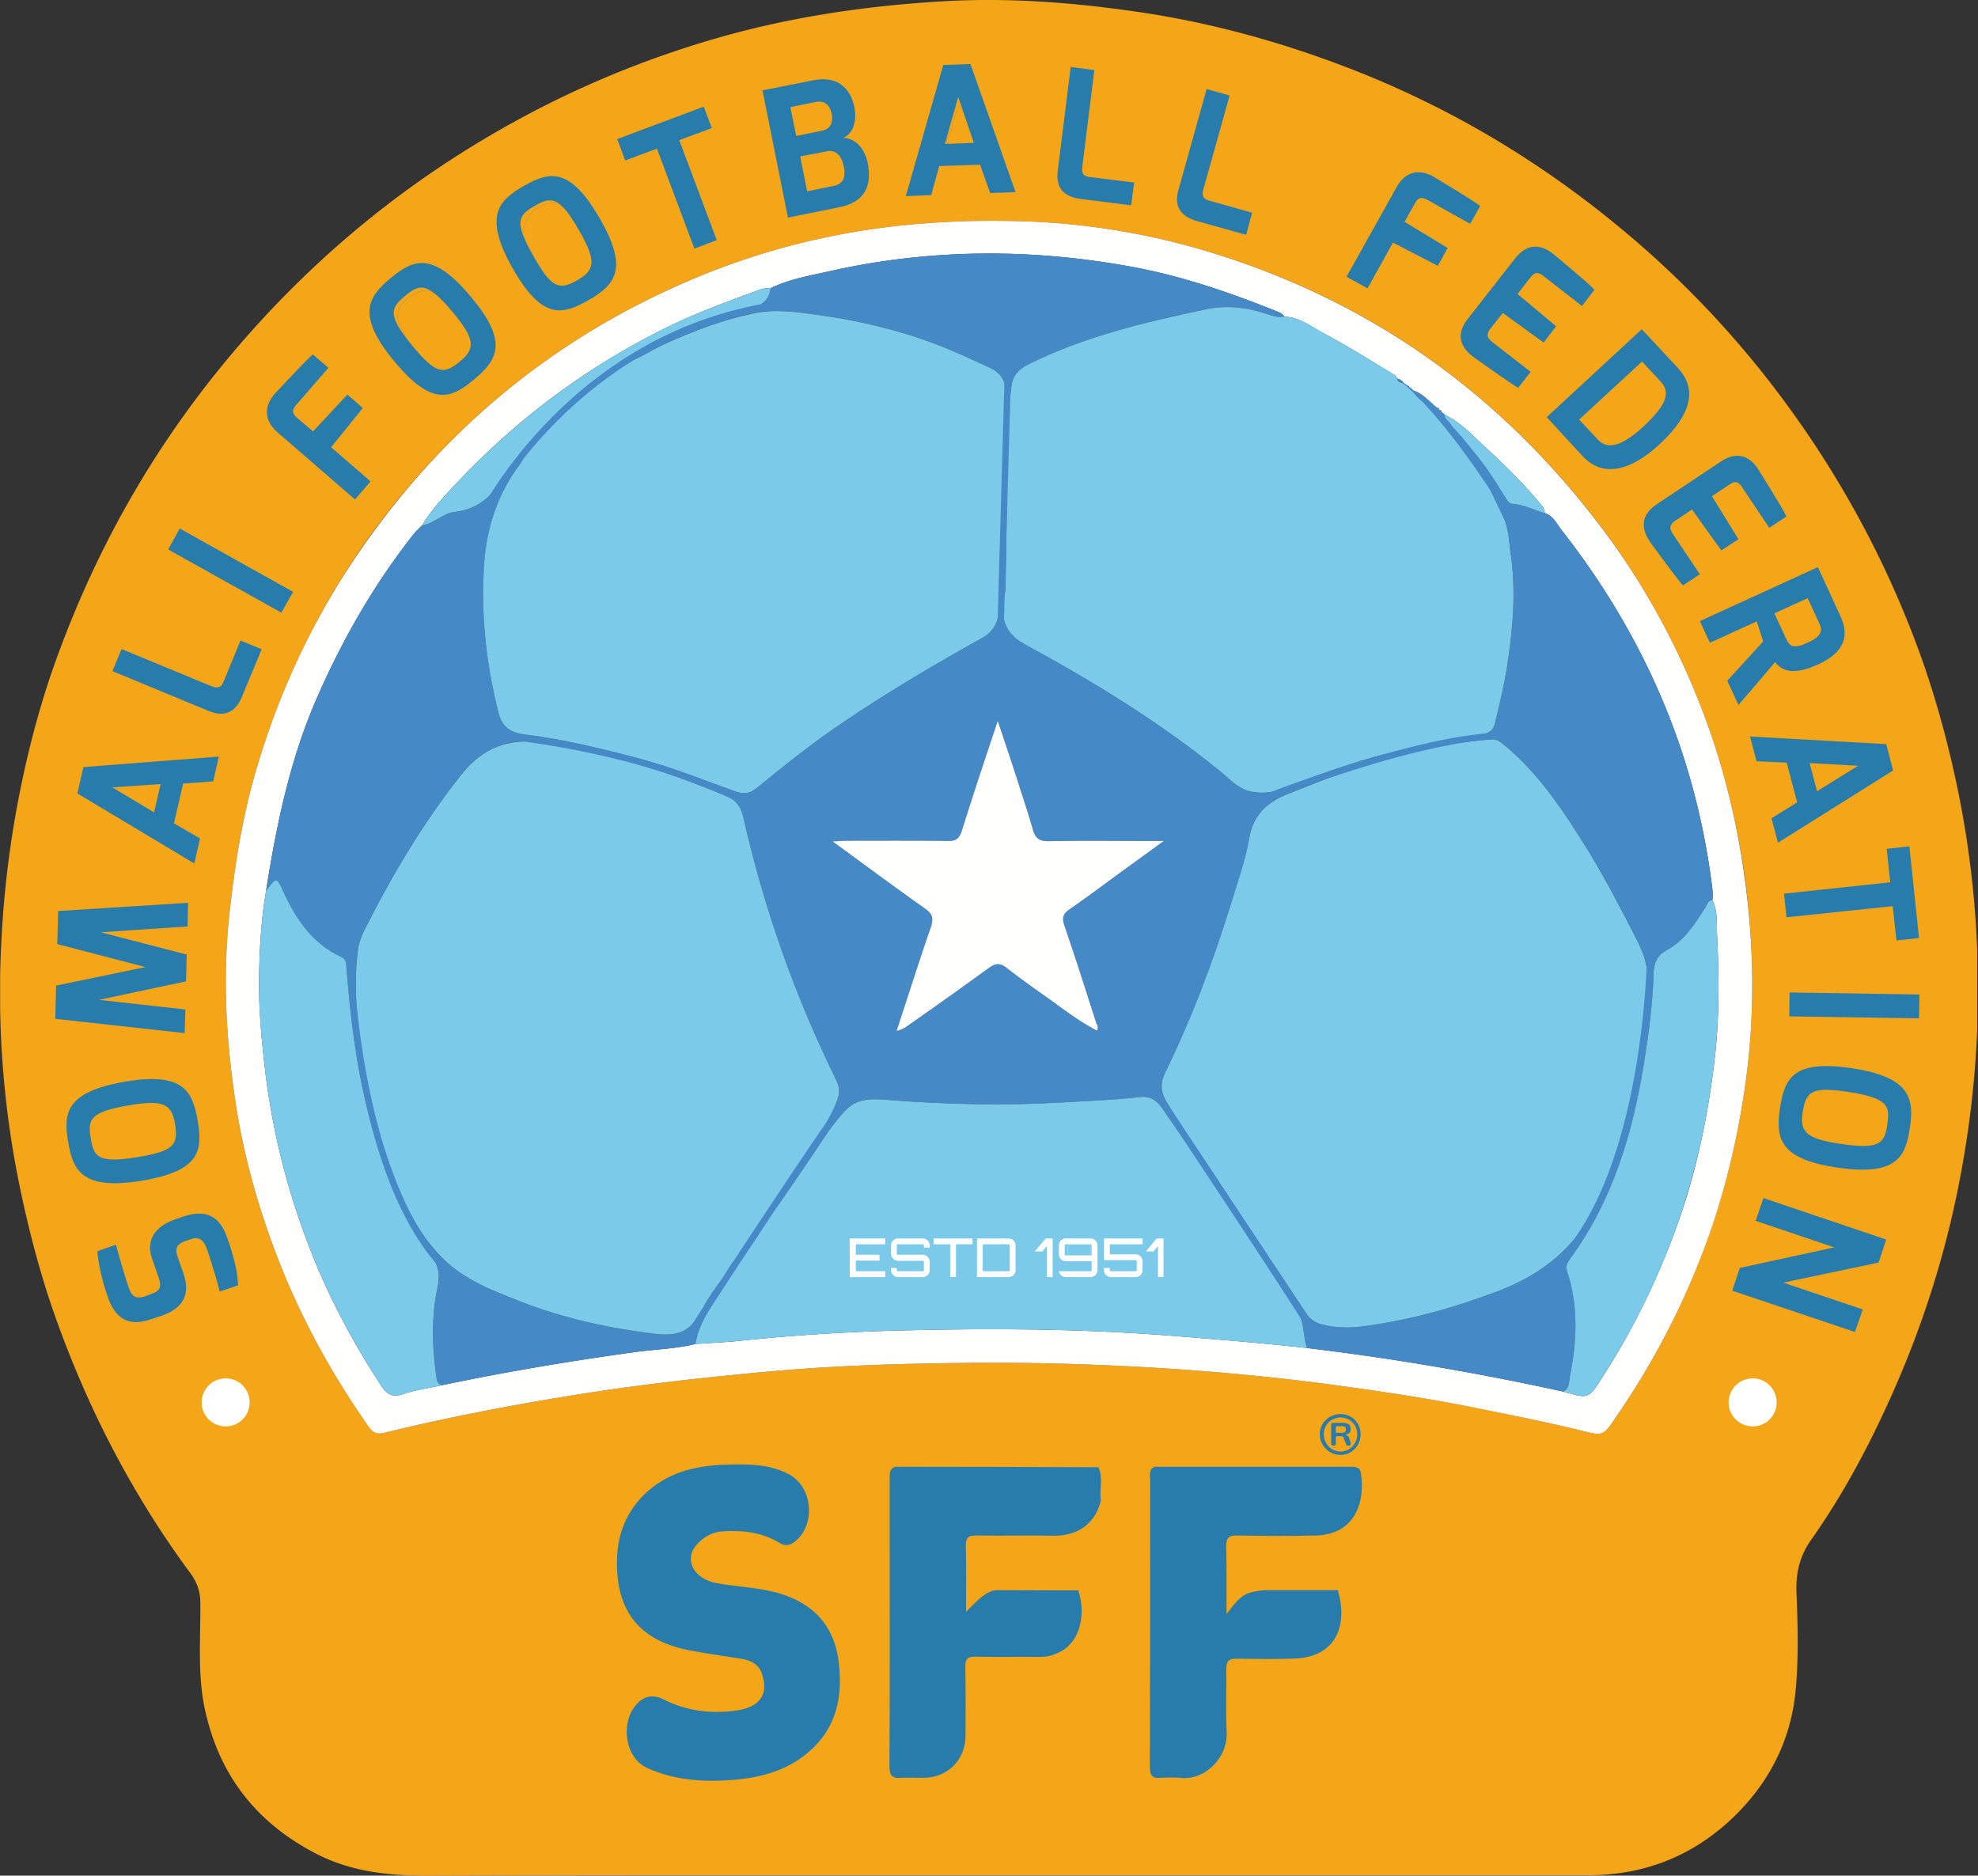
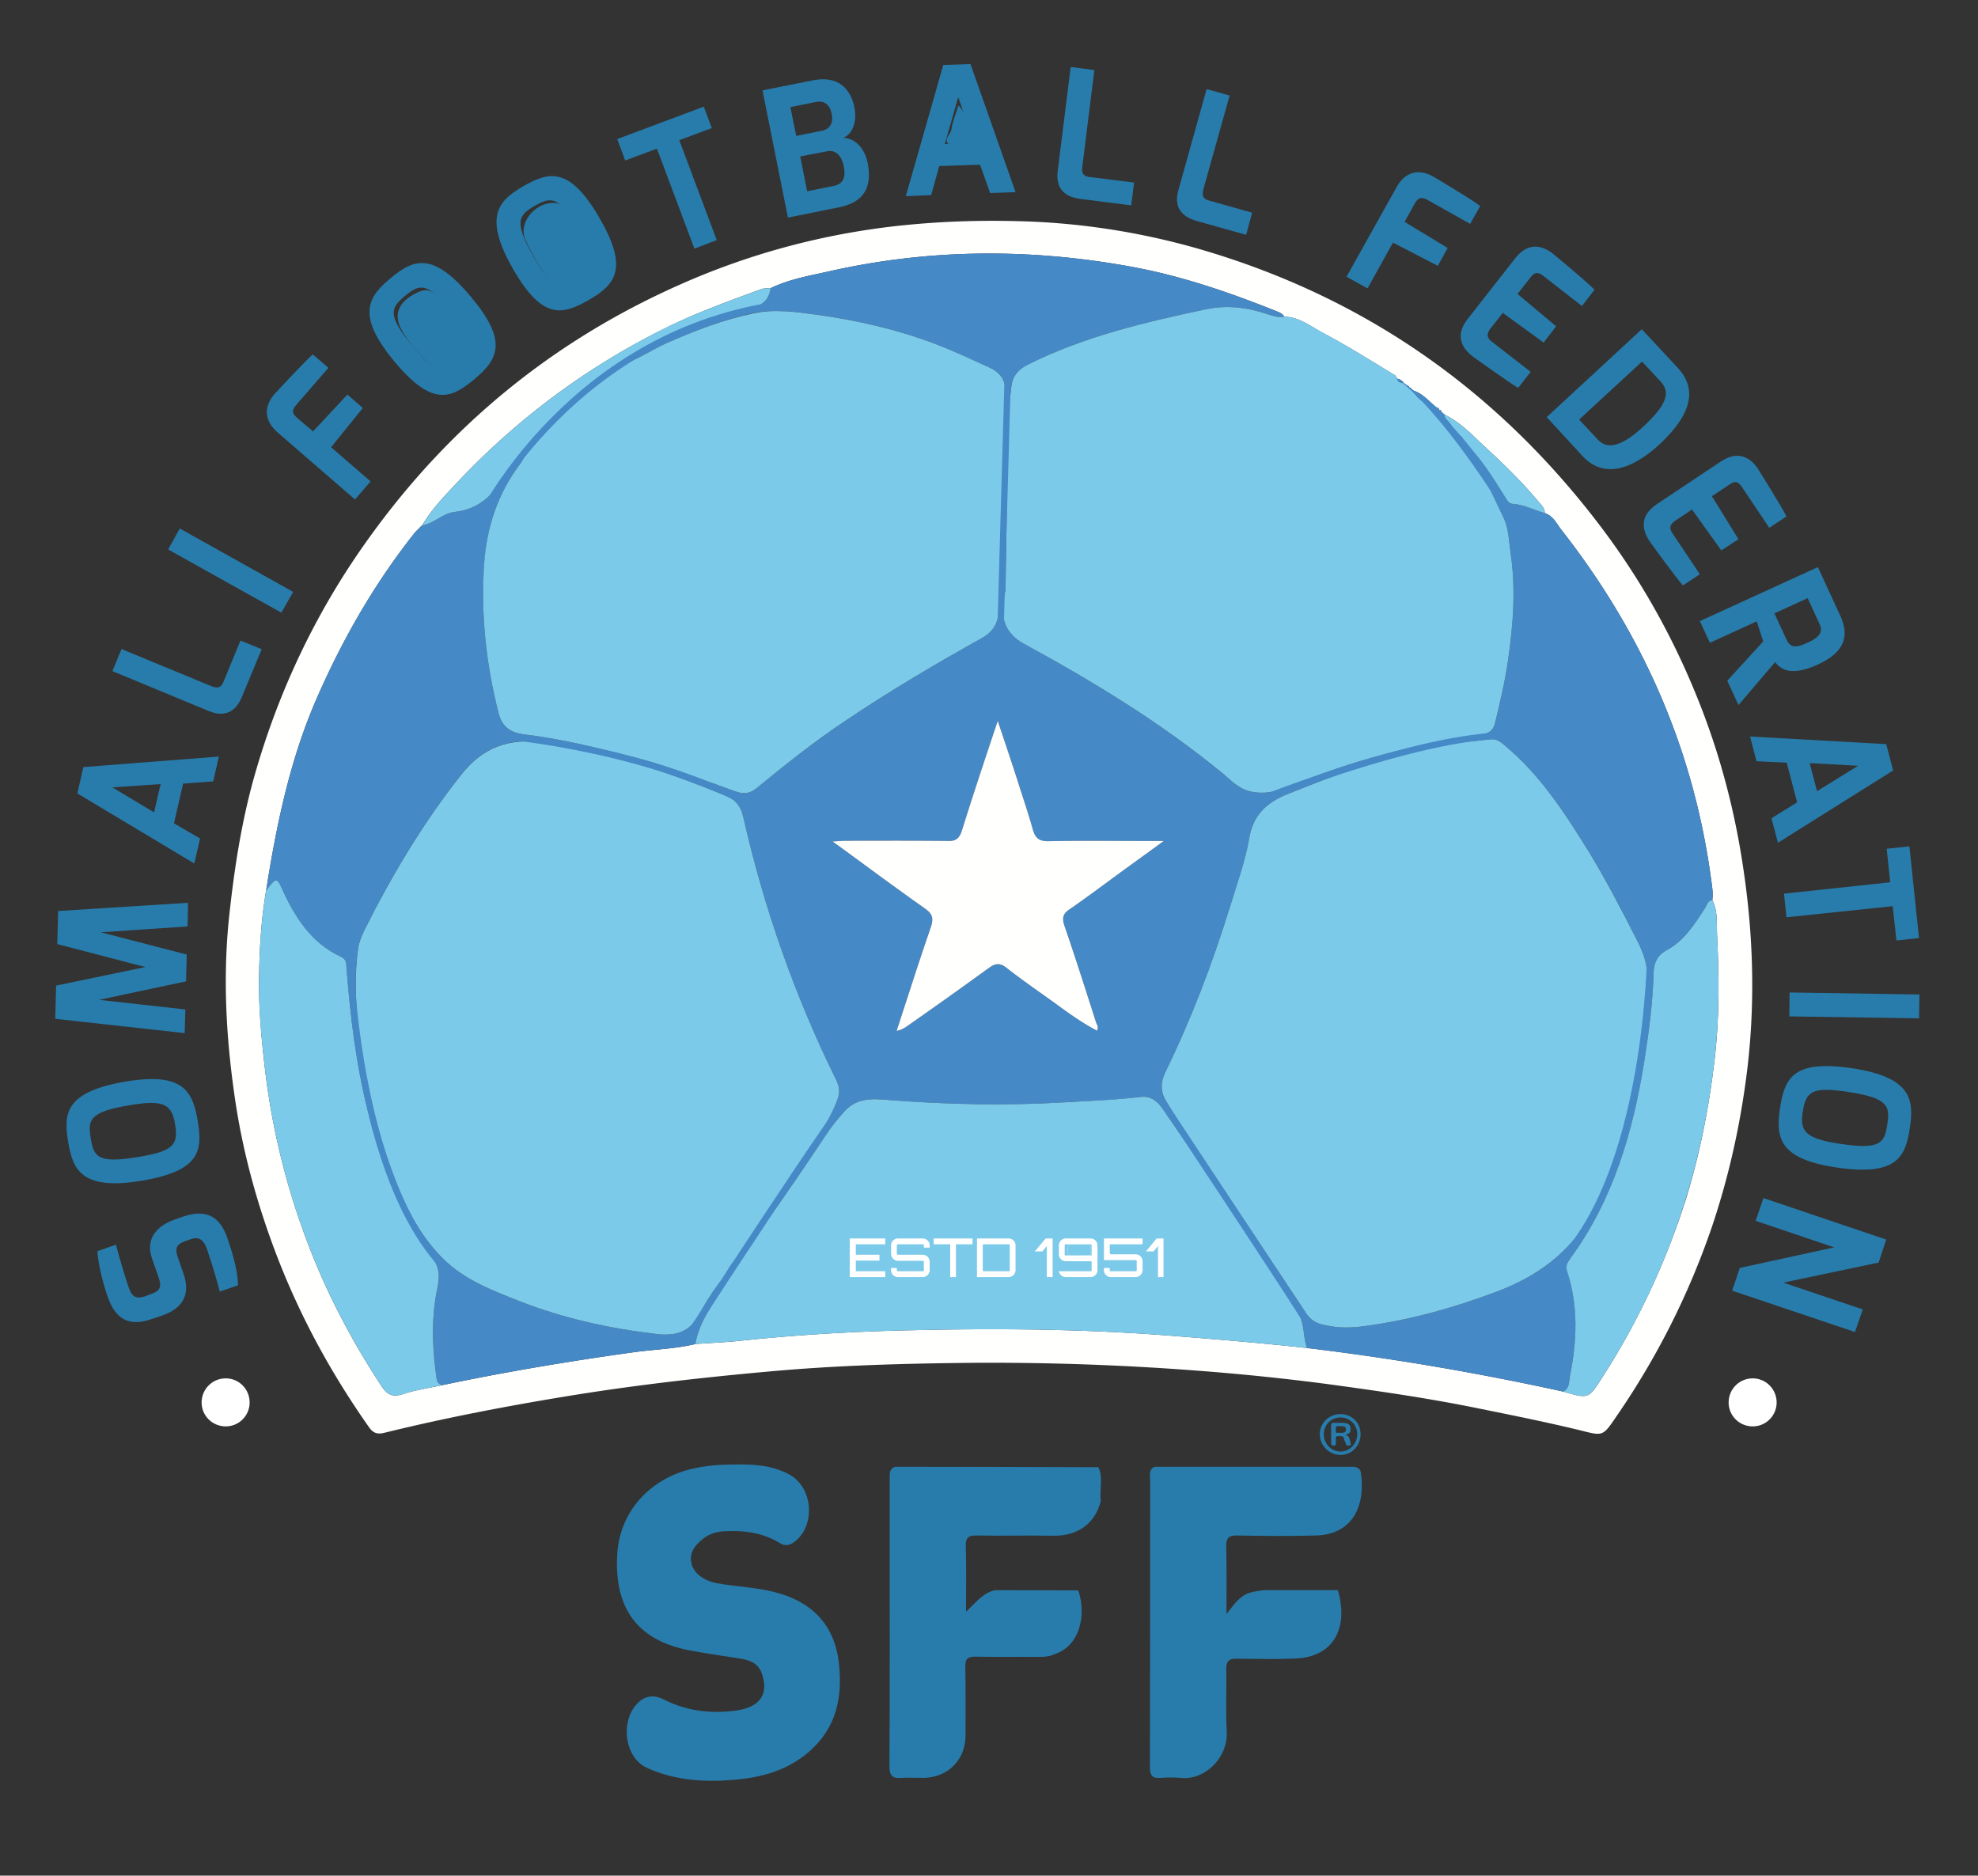
<svg xmlns="http://www.w3.org/2000/svg" viewBox="-.1 0 1500.72 1423">
  <rect x="-.1" y="0" width="1500.72" height="1423" fill="#333333" stroke="none" />
  <defs>
    <clipPath id="a">
      <path d="M0 0h1500v1423.004H0Zm0 0" />
    </clipPath>
  </defs>
  <g clip-path="url(#a)">
-     <path fill="#f4a618" d="M772.273 167.79c-31.644-.825-60.601.347-89.558 3.382-58.43 6.285-114.653 21.371-168.145 45.21-94.972 42.352-172.867 106.028-233.988 190.34-39.621 55.051-68.574 115.477-87.215 180.5-10.144 35.372-15.734 71.782-19.637 108.368-5.07 48.246-2.039 95.84 5.247 143.437 6.109 38.75 16.773 76.856 30.992 113.785 17.773 46.211 41.136 89.036 69.574 129.524 3.555 5.07 6.762 6.113 12.527 4.55 44.211-10.835 88.903-19.46 133.77-26.917 51.668-8.625 103.644-14.567 155.789-19.29 53.016-4.898 105.984-6.284 159-6.761a2056.534 2056.534 0 0 1 204.73 9.145c24.188 2.34 48.246 5.07 72.305 8.453 34.375 4.726 68.703 9.84 102.602 16.601 26.05 5.418 52.32 10.664 78.027 16.906 17.64 4.422 17.293 5.114 27.785-10.144 30.82-44.691 55.05-92.633 72.477-144.086 13.699-40.14 22.539-81.102 27.437-123.106 5.418-48.421 4.074-96.84-2.73-145.128-6.59-45.516-18.117-89.555-35.2-132.211-19.289-48.114-44.558-92.98-76.203-134.29-78.07-101.605-178.113-171.18-301.394-206.94-45.906-13.352-92.98-20.286-138.192-21.329M762.13 1422.7c-146.473 0-292.77-.172-439.238.305-29.133 0-57.22-3.207-83.317-16.73-43.824-22.715-72.129-57.61-83.441-106.032-6.809-28.086-3.903-56.523-4.25-85.004-.172-8.277-2.559-14.738-7.281-21.324-29.305-39.621-54.184-81.93-75.036-126.836-10.968-23.84-20.808-48.074-29.433-72.953-10.188-29.652-18.117-59.95-24.578-90.598C4.242 849.863-.875 795.852-.008 741.148c.867-47.597 5.766-94.843 15.258-141.746 7.414-36.715 17.254-72.78 30.477-107.675 27.265-72.997 64.5-140.36 112.746-202 69.441-88.387 153.754-158.176 253.843-209.11 46.036-23.363 93.977-41.656 143.567-55.05C607.855 11.694 660.695 4.237 714.359 1.03c51.496-3.078 102.301 1 153.106 8.63 53.316 8.105 104.988 22.495 155.27 41.827 75.683 29.13 144.261 69.922 206.378 121.375 57.434 47.422 106.504 102.297 147.684 164.59 33.68 50.977 60.773 105.16 81.277 162.727 11.485 32.683 20.461 66.062 27.438 100.09 10.836 53.144 15.734 106.675 15.043 160.687-.52 40.617-4.38 81.106-11.489 121.418-11.183 64.5-30.82 126.313-58.257 185.57-16.082 35.024-34.551 68.75-56.743 100.22-8.972 12.698-11.66 25.401-11.183 40.14 1.039 24.707 1.691 49.804-.653 74.511-3.726 38.45-20.675 70.79-48.59 97.188-30.472 28.61-66.886 42.695-108.89 42.695H762.129Zm0 0" />
-   </g>
+     </g>
  <path fill="#fffffe" d="M1091.656 310.707c.305-.996-.172-1.516-1.386-1.172-6.243-4.898-11.184-11.703-19.461-13.566l.171.172c.172-1.516-.695-2.036-2.039-2.036l.176.172c0-1.343-.867-1.691-2.039-1.863l.348.172a23.52 23.52 0 0 0-2.04-1.688l-.343-.175c-1.172-1.864-2.863-3.032-5.074-3.38-.692-1-.996-2.386-2.035-2.863-17.946-10.835-35.895-22.19-54.532-32.03-9.148-4.9-17.945-12.009-29.086-12.184-1.386-2.383-3.597-3.207-5.765-4.075-35.895-14.39-72.305-26.918-110.406-33.851-75.86-13.871-151.543-13.7-227.055 3.031-15.778 3.598-31.688 6.113-46.426 13.223-2.687.172-5.59 0-7.934 1.039-24.402 8.972-48.937 17.773-72.3 29.433-58.434 28.957-110.235 67.23-155.274 114.48-10.36 11.013-21.195 21.849-28.953 35.028-.695.52-1.215 1.04-1.867 1.73-1.387 1.52-3.078 2.864-4.246 4.555-30.473 38.45-54.531 80.582-74.168 125.621-20.156 46.422-30.3 95.536-38.102 145.125-3.902 22.543-5.074 45.211-5.418 67.926-.175 23.192 2.036 46.383 4.766 69.574 5.723 46.903 17.254 92.114 34.504 135.98 14.09 35.892 32.035 69.4 53.016 101.563 4.25 6.633 8.148 9.84 16.601 7.153 9.492-3.25 19.637-4.594 29.649-6.805 48.246-10.144 96.84-18.293 145.605-25.055 15.734-2.21 31.473-2.515 46.902-6.242 11.184-.867 22.196-1.215 33.203-2.383 44.348-4.726 88.864-7.285 133.426-8.152 65.496-1.516 131.04-.824 196.582 4.422 33.68 2.687 67.403 5.418 100.91 9.148 65.368 7.801 130.043 18.942 194.371 33.032 19.16 5.59 19.16 5.59 29.477-10.536 27.613-42.828 48.938-88.687 64.2-137.453 10.66-34.898 17.425-70.613 21.5-106.851 3.378-30.477 3.03-61.297 1.515-92.117-.348-8.496.652-17.77-3.555-25.918.653-5.075-.172-10.145-.867-15.22-13.219-98.917-51.973-186.78-113.266-265.198-3.902-4.723-6.46-11.141-13.046-13.176.171-3.73-2.516-5.942-4.555-8.496-12.395-14.867-26.266-28.438-40.485-41.485-9.668-8.972-18.812-18.941-31.168-24.882-.648-.692-1.343-1.168-2.035-1.864 0-1.168-.476-1.691-1.52-1.343ZM772.273 167.789c45.211 1.043 92.114 7.977 138.192 21.328 123.281 35.934 223.324 105.336 301.394 207.113 31.645 41.137 56.914 86.004 76.204 134.118 17.082 42.48 28.609 86.695 35.027 132.21 6.976 48.29 8.32 96.708 2.902 145.13-4.898 42.003-13.738 82.964-27.265 123.105-17.598 51.453-41.829 99.394-72.649 144.086-10.316 15.258-10.144 14.566-27.785 10.144-25.707-6.242-51.977-11.488-77.852-16.73-34.074-6.938-68.402-12.05-102.777-16.777-24.059-3.383-48.117-6.114-72.305-8.454a2056.534 2056.534 0 0 0-204.73-9.144c-53.016.477-105.984 1.863-159 6.762-52.145 4.722-104.121 10.664-155.79 19.289-45.038 7.457-89.558 16.082-133.769 26.918-5.765 1.562-9.148.52-12.527-4.551-28.438-40.488-51.8-83.313-69.574-129.524-14.219-37.105-24.883-75.035-30.992-113.96-7.286-47.247-10.317-95.016-5.247-143.262 3.903-36.586 9.493-72.996 19.637-108.367 18.64-65.024 47.594-125.45 87.387-180.328 60.95-84.485 138.844-148.16 233.992-190.512 53.317-23.84 109.54-38.926 167.969-45.211 28.957-3.035 57.914-4.207 89.558-3.383" />
  <path fill="#287cab" d="M419.902 153.918c-14.523-.172-27.093 15.734-21.328 28.09 4.074 8.972 8.973 17.644 14.39 25.75 11.88 17.293 23.063 12.18 36.067-1.344 3.078-3.207 3.078-7.285 1.688-11.012-4.203-11.703-9.793-22.672-17.426-32.511-3.379-4.246-6.934-8.973-13.39-8.973M359.648 262.46c-.52-2.034-.52-4.245-1.52-6.112-6.804-13.871-16.253-25.399-29.128-34.2-4.766-3.207-8.797-2.039-13.219.172-13.05 6.285-17.601 15.91-11.488 27.442 5.894 11.008 14.52 20.156 23.492 28.433 3.555 3.383 9.02 7.63 15.262 3.383 7.453-4.726 15.734-8.625 16.601-19.117M727.063 79.926c-1.997 6.761-4.555 12.351-5.247 18.117-.652 3.902-6.937 8.453-1.52 11.66 3.556 2.211 9.15.695 14.048.867.52 0 1.215-.172 1.691-.343 2.73-.524 3.727-2.864 2.73-4.727-4.074-8.148-4.25-17.945-11.702-25.574" />
  <path fill="#4689c7" d="M756.883 546.906c-9.84 29.477-18.813 56.395-27.266 83.489-2.035 5.937-4.55 7.804-10.664 7.628-25.574-.347-50.976-.171-76.55-.171-3.036 0-6.067.347-10.837.52 24.407 17.773 46.903 34.546 69.961 50.804 6.07 4.203 6.766 7.586 4.555 14.39-8.973 25.88-17.254 52.145-25.922 78.543 5.113-.996 8.149-3.726 11.528-6.066a4069.884 4069.884 0 0 0 58.433-41.656c4.899-3.555 8.453-4.074 13.352-.176 10.836 8.453 22.195 16.43 33.379 24.363 11.484 8.32 22.668 16.774 35.37 23.364 1.344-2.86 0-4.38-.652-6.07-7.972-24.75-15.777-49.458-24.23-73.993-1.863-5.766-.692-8.844 4.074-12.05 9.625-6.59 18.945-13.524 28.438-20.462 13.523-10.011 27.265-19.808 43-31.34h-11.489c-25.398 0-50.976-.347-76.375.176-6.765 0-9.496-2.386-11.36-8.453-3.554-12.875-7.976-25.578-12.007-38.45-4.594-14.218-9.32-28.308-14.738-44.39m492.21 197.969c1.692-11.355-1.863-21.023-6.933-30.992-11.488-22.715-23.02-45.387-36.414-67.059-18.293-29.476-37.062-58.738-64.152-81.277-3.035-2.559-6.114-5.07-10.317-4.727-10.664 1.172-21.37 2.168-32.035 3.73-43 6.243-82.965 22.15-122.933 38.102-14.868 6.07-25.704 15.387-28.61 33.336-3.035 17.77-9.32 35.239-14.738 52.492-13.352 43-29.258 84.832-49.07 125.317-3.555 7.11-3.555 14.566.476 21.5 6.113 9.797 12.531 19.637 18.988 29.262a70964.996 70964.996 0 0 0 87.864 132.254c2.734 4.246 6.937 6.804 11.531 7.976 9.625 2.512 19.637 2.86 29.434 1.688 35.761-4.422 70.136-14.043 103.816-26.747 29.953-11.355 54.36-28.953 70.27-56.914 13.218-23.363 21.5-48.593 27.785-74.644 7.93-34.07 13.047-68.574 15.039-103.297m-77.2-355.578c6.762 2.035 9.145 8.277 13.047 13.176 61.293 78.418 100.047 166.28 113.266 265.199.695 5.074 1.691 10.144.695 15.219-3.382.172-3.73 3.379-5.074 5.59-8.148 12.527-16.082 25.226-29.648 32.683-7.11 3.902-9.493 9.668-9.668 16.777-.649 22.668-3.555 45.036-7.106 67.36-8.629 54.011-23.715 105.336-56.527 150.027-2.035 2.73-3.25 5.246-1.863 8.973 8.625 26.617 7.28 53.535 1.863 80.453-.867 3.726-.172 8.625-4.941 11.012-64.329-14.09-129.004-25.23-194.372-33.032-3.207-8.629-1.691-18.12-6.586-26.746-11.011-18.812-22.714-37.281-35.07-55.226-21.152-31.469-42.351-62.985-64.152-93.977-4.77-6.933-9.149-16.082-20.852-14.562-18.941 2.554-38.101 2.902-57.047 4.074-45.21 2.73-90.25 1.687-135.46-1.867-11.704-.996-22.712-1.344-32.032 8.976-5.418 5.938-10.144 12.051-14.566 18.813-13.871 20.804-27.914 41.656-42.653 61.984-7.109 10.145-12.527 21.676-21.675 30.473-.692-2.903.695-5.418 2.21-7.63 13.524-20.327 27.266-40.66 40.618-61.116 10.836-16.778 23.71-32.34 30.82-51.5 2.04-5.07 1.863-9.492-.476-14.39-31.516-63.852-55.051-130.563-70.786-199.962-2.039-9.144-6.632-13.742-14.566-16.95-44.215-17.773-88.734-33.16-136.5-39.792-26.746-3.727-46.211 3.383-62.813 24.23-29.128 36.762-52.84 76.684-73.82 118.512-2.039 4.422-3.902 8.8-4.55 13.57-2.56 18.465-2.387 36.887-.176 55.356 5.246 45.73 15.043 90.074 33.336 132.25 7.628 17.773 17.597 34.027 31.34 47.726 16.253 16.125 37.062 23.887 57.566 32.036 33.508 13.175 68.402 20.804 104.12 25.054 14.087 1.692 25.227-1.043 32.509-14.738 5.117-9.492 10.84-18.64 17.644-26.918 4.203-5.418 5.723-13.57 13.524-15.738-2.383 6.418-6.59 11.836-10.141 17.601-8.8 15.387-20.852 29.13-23.887 47.422-15.43 3.727-31.168 4.031-46.902 6.242-48.766 6.762-97.36 14.91-145.606 25.055-1.863-1.172-3.421-2.21-3.726-4.726-2.73-20.157-4.074-40.137-1.04-60.47 1.692-10.316 6.286-20.46-2.515-31.816-25.226-32.859-38.62-71.437-48.636-111.101-9.102-35.543-13.348-71.957-16.254-108.496-.13-3.426-.13-6.633-3.86-8.324-23.71-10.836-36.062-31.47-46.078-54.012-2.512-5.418-4.074-5.07-7.11-1.344-1.343 1.691-2.687 3.207-3.898 4.898 7.801-49.59 17.946-98.703 38.102-145.125 19.637-45.039 43.695-87.171 74.168-125.796 1.168-1.516 2.86-2.86 4.246-4.38.652-.69 1.172-1.21 1.867-1.73 8.973-1.344 15.559-9.277 24.531-10.144 20.68-2.211 31.516-15.735 41.313-31.993 3.078-5.242 6.11-11.875 13.047-13.738l.52.344c-1.692 3.078-3.25 6.46-5.247 9.148-16.773 22.192-25.055 47.77-26.918 75.036-2.902 38.23 1.172 76.332 10.664 113.613 2.516 10.14 8.625 14.91 18.942 16.254 30 3.554 59.257 11.011 88.386 18.597 24.883 6.633 48.766 16.426 72.997 24.922 5.94 2.04 10.492 1.52 15.562-2.73 22.02-17.946 44.39-35.719 67.926-51.453 33.336-22.192 67.71-42.871 102.949-62.332 9.453-5.246 12.832-12.703 13.008-23.54 0-19.636.344-39.445 1.863-59.081 2.73-34.028.692-68.23 3.078-102.258.649-9.145-3.078-16.426-12.527-20.504-13.395-5.938-26.617-12.352-40.317-17.598-28.953-11.012-58.906-17.945-89.425-22.195-16.254-2.211-32.985-4.723-49.067-1.344-22.89 4.899-44.562 13.352-66.062 22.848-11.36 5.07-21.676 12.527-33.856 16.078l-.172-.344c1.516-1.344 2.86-2.863 4.551-3.902 28.957-19.117 61.293-30.125 94.496-38.578 8.973-2.387 12.875-6.938 14.22-15.086 14.737-7.11 30.648-9.625 46.425-13.223 75.512-16.73 151.195-16.902 227.055-3.031 38.101 6.933 74.511 19.46 110.406 33.851 2.168 1.043 4.379 1.692 5.765 4.075-4.77.867-8.972-.649-13.222-2.036-15.086-5.07-30.125-6.937-46.383-3.554-46.25 9.84-92.113 20.504-134.809 42.004-7.629 3.726-11.836 8.8-12.703 16.773-.996 7.586-2.035 15.39-2.21 23.192-.821 42.828-1.516 85.527-2.165 128.351-.176 3.035-.695 5.942-1.215 8.973-2.687 16.605 1.864 27.094 14.91 34.203 52.32 28.781 103.645 59.777 150.2 97.879 6.418 5.246 12.18 12.008 21.156 14.219 10.66 2.687 21.023.343 30.473-3.555 47.246-19.985 96.359-32.164 146.644-39.793 4.899-.867 7.801-2.73 9.145-8.149 3.902-16.082 7.629-31.82 9.968-48.246 3.903-26.922 5.942-54.011 1.868-81.105-1.344-9.145-1.344-18.813-5.551-27.09-8.668-17.426-15.95-35.547-28.477-50.805-1.343-1.691-1.867-3.726-1.52-5.937 13.223 11.527 21.848 26.789 31.169 41.18 1.691 2.34 2.511 5.418 6.414 5.59 8.496.476 15.953 4.55 23.887 6.937" />
  <path fill="#7ccae9" d="M584.664 218.594c-1.344 8.148-5.246 12.699-14.39 15.086-33.032 8.453-65.368 19.289-94.325 38.578-1.691 1.039-3.035 2.558-4.55 3.902-2.56.172-4.422 1.387-5.247 3.727-.695.695-1.343 1.215-1.863 1.863-1.52-.172-2.906.176-3.555 1.691-2.382.172-3.726 1.215-3.554 3.727-1.692-.172-3.035.176-3.727 1.691-.523.696-1.172 1.215-1.691 1.864l-1.864 1.863c-1.52-.172-2.906.176-3.554 1.691-3.555.348-5.594 2.73-7.285 5.418-1.168 1.215-2.383 2.387-3.555 3.555-.344.176-.52.176-.692.348-.171.172-.171.347-.171.52.343-.173.52-.52.691-.868 2.559 0 3.727-1.168 3.727-3.555 3.902 0 6.765-.996 7.109-5.418 1.52 0 2.863-.347 3.555-1.863.695-.476 1.343-1.172 1.863-1.863.695-.477 1.172-.996 1.867-1.692 1.516 0 2.86-.347 3.555-1.863 2.207-.172 3.726-.996 3.726-3.555 1.516.172 2.86-.171 3.555-1.863.52-.476 1.168-.996 1.863-1.691 2.516.172 4.899-.172 5.418-3.383 12.18-3.55 22.496-11.008 33.856-16.078 21.5-9.496 43.172-17.95 66.062-22.672 16.082-3.555 32.813-1.043 49.067 1.168 30.52 4.25 60.472 11.183 89.425 22.195 13.7 5.246 26.922 11.488 40.317 17.598 9.45 4.078 13.176 11.36 12.527 20.504-2.386 34.027-.347 68.23-3.078 102.258-1.52 19.636-1.863 39.445-1.863 59.257-.176 10.66-3.555 18.118-13.008 23.364-35.066 19.46-69.613 39.964-102.95 62.332-23.71 15.734-45.905 33.508-67.925 51.453-5.07 4.25-9.621 4.77-15.563 2.73-24.23-8.496-48.113-18.289-72.996-24.922-29.128-7.586-58.386-15.043-88.386-18.597-10.317-1.344-16.426-6.114-18.942-16.254-9.492-37.281-13.566-75.207-10.836-113.79 2.036-27.265 10.317-52.667 27.09-74.859 1.996-2.687 3.555-6.07 5.246-9.148 2.688-1.688 4.899-3.898 5.418-7.281 1.344-.825 1.864-2.04 1.692-3.555 10.144-5.894 17.078-14.738 23.191-24.187-8.281 7.457-17.773 13.87-23.363 24.015-1.344.692-1.863 2.035-1.863 3.38-4.25.694-5.422 3.425-5.594 7.151-6.938 1.997-9.969 8.801-13.047 13.872-9.797 16.257-20.633 29.78-41.313 31.992-8.972.867-15.386 8.8-24.53 10.144 7.757-13.18 18.593-24.015 28.952-35.027 45.04-47.25 96.84-85.524 155.274-114.652 23.363-11.489 47.898-20.29 72.3-29.262 2.344-1.04 5.247-.867 7.934-1.04m525.762 116.997c-.348 2.21.176 4.246 1.52 5.937 12.527 15.258 19.98 33.38 28.476 50.805 4.207 8.277 4.207 17.945 5.55 27.09 4.075 27.094 2.036 54.183-1.867 81.105-2.34 16.426-6.066 32.164-9.968 48.246-1.344 5.418-4.246 7.282-9.145 8.149-50.285 7.629-99.57 19.808-146.644 39.793-9.45 3.898-19.813 6.242-30.473 3.555-8.977-2.211-14.738-8.973-21.156-14.22-46.555-38.1-97.703-69.097-150.371-97.878-12.703-7.11-17.602-17.598-14.739-34.203.52-3.031 1.215-5.938 1.215-8.973.649-42.824 1.344-85.523 2.164-128.351.176-7.801 1.39-15.606 2.211-23.192.867-7.973 5.074-13.047 12.528-16.773 42.87-21.5 88.734-32.164 134.984-42.004 16.258-3.383 31.297-1.516 46.383 3.554 4.25 1.387 8.453 2.903 13.222 2.036 11.141.175 19.938 7.285 29.086 12.05 18.637 9.973 36.586 21.329 54.703 32.164.868.653 1.344 1.864 1.864 2.864.52 3.035 3.035 2.86 5.246 3.379l.172.175c.695.52 1.343 1.04 1.867 1.688l-.176-.172c.695.52 1.344 1.215 2.04 1.863l-.177-.172c.696.692 1.344 1.387 2.04 2.036l-.172-.172c2.554 2.73 4.894 6.113 7.972 8.148 8.801 5.594 12.703 16.43 22.672 20.809h-.172c.692.52 1.344 1.215 1.864 1.863v-.172c-.176 1.688.347 2.903 1.863 3.727v-.172c.347 3.379 1.863 5.418 5.418 5.59ZM527.445 1019.7c3.035-18.294 15.086-32.036 23.887-47.423 3.379-5.765 7.758-11.183 10.14-17.601 9.15-8.797 14.567-20.156 21.676-30.34 14.739-20.461 28.782-41.313 42.653-62.117 4.422-6.762 9.148-12.875 14.566-18.813 9.32-10.32 20.328-9.972 32.207-8.976 45.035 3.554 90.074 4.597 135.285 1.867 18.946-1.172 38.106-1.692 57.22-4.074 11.53-1.344 15.91 7.629 20.679 14.562 21.8 30.992 43 62.508 64.152 93.805 12.18 18.117 24.059 36.41 35.07 55.57 4.895 8.453 3.38 17.945 6.586 26.574-33.507-3.73-67.23-6.46-100.91-9.148-65.543-5.246-131.086-5.938-196.582-4.422-44.562.867-89.078 3.426-133.426 8.152-11.007 1.168-22.191 1.516-33.203 2.383M201.82 675.605c1.211-1.69 2.555-3.207 3.899-4.898 3.035-3.727 4.597-4.074 7.11 1.344 10.015 22.543 22.366 43.176 46.077 54.011 3.73 1.692 3.73 4.899 3.86 8.325 2.906 36.539 7.152 72.953 16.254 108.496 10.015 39.664 23.41 78.242 48.636 110.93 8.801 11.527 4.031 21.5 2.516 31.988-3.035 20.332-1.863 40.312 1.039 60.469.305 2.515 1.863 3.73 3.726 4.726-10.011 2.211-20.156 3.555-29.648 6.805-8.453 2.687-12.351-.52-16.601-7.153-20.981-32.164-38.926-65.843-53.016-101.562-17.25-43.867-28.781-89.078-34.504-135.98-2.73-23.192-5.113-46.383-4.766-69.575.344-22.715 1.516-45.383 5.418-67.926m984.118 380.161c4.769-2.387 4.25-7.286 4.94-11.012 5.419-26.918 6.763-53.836-2.034-80.453-1.215-3.727 0-6.07 2.035-8.973 32.812-44.691 47.898-96.015 56.527-150.027 3.551-22.324 6.457-44.692 7.106-67.36.176-7.109 2.558-12.875 9.496-16.777 13.738-7.281 21.672-20.156 29.82-32.684 1.344-2.21 1.692-5.418 5.246-5.59 4.207 8.15 3.207 17.423 3.555 25.919 1.516 30.82 1.863 61.64-1.516 92.117-4.074 36.238-10.84 71.953-21.676 106.851-14.91 48.766-36.41 94.625-64.023 137.453-10.316 16.125-10.488 16.125-29.476 10.536" />
  <path fill="#7ccae9" d="M1171.895 389.297c-7.934-2.211-15.391-6.461-23.887-6.938-3.903-.171-4.723-3.25-6.414-5.59-9.32-14.566-17.946-29.652-31.168-41.18v.173c-.172-3.555-1.863-5.418-5.418-5.59v.172c.172-1.692-.172-3.035-1.863-3.727-.52-.476-1.172-1.172-1.864-1.691h.172c0-4.551-5.765-5.895-5.765-10.492 12.355 5.941 21.5 15.91 31.167 24.882 14.22 13.047 28.09 26.618 40.485 41.485 2.039 2.554 4.726 4.765 4.555 8.496" />
  <path fill="#4689c7" d="M1095.863 314.434c0 4.597 5.59 5.941 5.59 10.492-9.969-4.207-13.871-15.043-22.672-20.809-3.078-2.035-5.242-5.418-7.972-8.148 8.277 1.863 13.218 8.668 19.46 13.394.52.52 1.04.996 1.387 1.344l.477.52c.52.52 1.043.824 1.52 1.343.69.52 1.386 1.172 2.21 1.864m-30.648-23.711c-2.211-.52-4.727-.52-5.246-3.38 2.21.348 3.902 1.516 5.246 3.38m2.039 1.863c-.524-.649-1.172-1.168-1.867-1.688.695.52 1.343 1.04 1.867 1.688" />
  <path fill="#4689c7" d="M1069.117 294.277c-.695-.648-1.344-1.343-2.039-1.863 1.172.172 2.04.52 2.04 1.863" />
-   <path fill="#4689c7" d="M1070.98 296.14c-.695-.648-1.343-1.343-2.039-2.035 1.344 0 2.211.52 2.04 2.036" />
  <path fill="#7ccae9" d="M1093.652 312.57c-.476-.52-1-.996-1.52-1.343 1.216-.172 1.692.175 1.52 1.343m-1.996-1.863c-.347-.348-.867-.824-1.386-1.172 1.214-.344 1.69.176 1.386 1.172m-771.453 87.867c-.695.52-1.215 1.04-1.867 1.73.652-.69 1.172-1.21 1.867-1.73" />
-   <path fill="#f4a618" d="M627.188 117.332c6.937-1.344 11.835 1.215 14.046 7.805 2.036 5.59 2.86 12.18-2.73 15.386-6.766 4.075-14.871 5.247-22.672 5.766-2.559.176-2.559-2.035-3.383-3.555-2.902-5.937-2.035-12.351-2.902-18.464-.305-3.207 1.863-4.204 4.422-4.727 4.422-.867 8.797-1.516 13.218-2.211m-7.8-15.387c-12.875 4.551-15.39 2.86-16.778-11.355-2.34-6.285.348-9.149 7.63-8.973 2.21 0 4.726-.695 6.937-1.691 9.144-4.074 12.527 2.86 15.086 8.972 2.687 5.938-2.387 8.454-7.285 10.489m737.253 392.687c-3.078.344-5.59-1.043-7.109-4.074-.691-1.691-1.863-3.035-2.555-4.555-8.105-16.254-4.379-23.535 13.871-26.789 1.04-.172 2.383-.172 3.422.348 2.688 1.043 10.84 20.676 10.145 23.887-1.04 4.898-11.184 11.355-17.774 11.183M1261.969 301.04c-.348 3.597-.649 6.284-2.516 9.019-7.453 11.484-17.121 20.804-29.3 26.918-7.11 3.554-13.743 3.726-20.157-2.907-13.394-14.043-13.7-13.695.867-27.265 9.45-8.973 19.29-17.77 28.782-26.918 3.207-3.207 5.418-3.903 8.625 0 5.421 6.761 14.046 11.355 13.699 21.152M1391.84 826.8c11.183-.3 21.672 2.735 32.207 6.462 9.797 3.554 9.621 11.183 8.453 18.941-1.691 12.527-5.941 16.95-14.914 17.645-14.39.996-28.262-1.215-41.656-6.98-2.688-.997-5.246-2.516-5.938-4.9-2.168-8.105-2.168-16.6 1.559-24.187 4.207-8.843 12.832-6.98 20.289-6.98M419.902 153.918c6.457 0 10.012 4.727 13.391 8.973 7.633 9.84 13.223 20.808 17.426 32.511 1.39 3.727 1.39 7.805-1.688 11.012-13.004 13.524-24.187 18.637-36.066 1.344-5.418-8.106-10.317-16.778-14.39-25.75-5.766-12.356 6.804-28.262 21.327-28.09M359.648 262.46c-.867 10.493-9.148 14.392-16.601 19.118-6.242 4.246-11.707 0-15.262-3.383-8.973-8.277-17.598-17.425-23.492-28.433-6.113-11.532-1.563-21.157 11.488-27.442 4.422-2.035 8.453-3.379 13.219-.172 12.875 8.801 22.324 20.329 29.129 34.2 1 1.867 1 4.078 1.52 6.113M91.934 597.363c9.668-.648 17.945-.996 26.27-1.515 5.07-.348 6.241 2.21 5.241 6.632-.172.477-.343.997-.52 1.688-3.378 12.875-3.898 13.352-14.91 5.898-5.245-3.554-11.66-5.722-16.081-12.703m1312.129-15.215c-5.938 9.149-14.391 12.704-22.02 17.602-1.691 1.168-4.074 1.04-5.418-2.387-5.941-14.043-5.246-15.386 9.793-15.215h17.645m-677-502.222c7.453 7.629 7.628 17.426 11.703 25.574.996 1.863 0 4.203-2.73 4.727-.477.171-1.173.343-1.692.343-4.899-.172-10.492 1.344-14.047-.867-5.418-3.207.867-7.758 1.52-11.66.69-5.766 3.25-11.356 5.245-18.117" />
  <path fill="#7ccae9" d="M561.473 954.676c-7.801 2.168-9.32 10.32-13.524 15.738-6.804 8.277-12.527 17.426-17.644 26.918-7.282 13.695-18.422 16.43-32.508 14.738-35.719-4.25-70.613-11.879-104.121-25.054-20.504-8.149-41.313-15.91-57.567-32.036-13.742-13.699-23.71-29.953-31.34-47.726-18.292-42.176-28.09-86.695-33.335-132.25-2.036-18.469-2.383-36.89.175-55.356.649-4.77 2.512-9.148 4.551-13.57 20.98-41.828 44.692-81.75 73.82-118.512 16.602-20.847 36.067-27.785 62.813-24.23 47.766 6.633 92.285 22.02 136.5 39.793 8.105 3.207 12.527 7.805 14.566 16.95 15.735 69.398 39.27 136.109 70.786 199.96 2.34 4.899 2.515 9.32.476 14.566-7.11 18.985-19.984 34.547-30.82 51.325-13.352 20.457-27.266 40.789-40.617 61.117-1.516 2.21-2.903 4.726-2.211 7.629Zm687.621-209.801c-1.992 34.723-7.11 69.227-15.215 103.297-6.11 26.05-14.39 51.281-27.61 74.644-15.91 27.961-40.316 45.559-70.269 56.914-33.68 12.704-68.055 22.325-103.816 26.747-9.797 1.171-19.809.824-29.434-1.688-4.594-1.172-8.797-3.73-11.531-7.976-29.301-44-58.563-88.04-87.864-132.254-6.457-9.625-12.875-19.465-18.812-29.262-4.207-6.934-4.207-14.39-.652-21.5 19.812-40.485 35.718-82.317 49.07-125.317 5.246-17.253 11.703-34.722 14.738-52.492 2.906-17.949 13.742-27.265 28.61-33.336 39.968-15.953 79.933-31.859 122.933-38.101 10.664-1.563 21.371-2.559 32.035-3.73 4.203-.344 7.282 2.167 10.317 4.726 27.09 22.539 45.86 51.8 64.152 81.277 13.223 21.672 24.926 44.344 36.414 67.059 5.07 9.969 8.625 19.637 6.934 30.992" />
  <path fill="#fffffe" d="M756.883 546.906c5.418 16.082 10.144 30.172 14.738 44.39 4.031 12.872 8.453 25.575 12.008 38.45 1.863 6.067 4.594 8.453 11.36 8.453 25.398-.523 50.976-.176 76.374-.176h11.489c-15.735 11.532-29.477 21.329-43 31.34-9.493 6.938-18.813 13.871-28.438 20.461-4.766 3.207-5.937 6.285-4.074 12.051 8.453 24.535 16.258 49.242 24.23 73.992.653 1.692 1.996 3.211.653 6.07-12.703-6.59-23.887-15.042-35.371-23.363-11.184-7.933-22.543-15.91-33.38-24.363-4.898-3.899-8.452-3.379-13.35.176a4069.884 4069.884 0 0 1-58.434 41.656c-3.38 2.34-6.415 5.07-11.528 6.066 8.668-26.398 16.95-52.664 25.922-78.543 2.211-6.804 1.516-10.187-4.555-14.39-23.058-16.258-45.554-33.031-69.96-50.805 4.769-.172 7.8-.52 10.835-.52 25.575 0 50.977-.175 76.551.172 6.113.176 8.629-1.691 10.664-7.628 8.453-27.094 17.426-54.012 27.266-83.489" />
  <path fill="#4689c7" d="M406.55 332.035c5.59-10.144 15.083-16.43 23.536-24.015-6.285 9.449-13.219 18.293-23.191 24.187l-.344-.172m-7.457 10.531c.172-3.726 1.344-6.457 5.418-7.152l.52.348c-.52 3.383-2.731 5.593-5.419 7.281l-.52-.477m47.075-48.289c-.344 4.422-3.207 5.594-7.11 5.418 1.692-2.687 3.731-5.07 7.286-5.418Zm19.812-14.39c.997-2.34 2.86-3.555 5.418-3.727l.172.344c-.52 3.21-2.902 3.555-5.59 3.383Zm-5.246 3.554c-.175 2.383-1.52 3.383-3.726 3.555v.172c0-2.512 1.344-3.555 3.55-3.727Zm0 0" />
  <path fill="#4689c7" d="M435.504 303.25c1.172-1.168 2.387-2.34 3.555-3.555 0 2.387-1.168 3.555-3.555 3.555Zm-30.816 32.164c0-1.344.519-2.687 1.863-3.379l.344.172c0 1.516-.52 2.906-1.864 3.555l-.344-.348m41.657-41.137c.648-1.515 2.035-1.863 3.554-1.691v-.172c-.867 1.516-2.21 1.863-3.73 1.863Zm10.664-7.281c-.695 1.516-2.04 1.863-3.555 1.863.82-1.515 2.035-1.863 3.555-1.691Zm3.551-3.555c.824-1.515 2.21-1.863 3.73-1.691v-.172c-.695 1.692-2.039 2.035-3.555 1.863h-.175m-7.106 5.419c-.695.695-1.172 1.214-1.867 1.863h.176c.52-.649 1.168-1.168 1.691-1.864Zm0 0" />
  <path fill="#4689c7" d="m449.898 292.586 1.864-1.863h-.176c-.52.52-1.168 1.214-1.863 1.691Zm14.392-10.836a13.564 13.564 0 0 0 1.69-1.863c-.523.695-1.171 1.215-1.69 1.863Zm-28.786 21.5c-.344.348-.52.695-.863.867 0-.172 0-.347.171-.52.172-.171.52-.171.692-.347Zm669.504 26.922c3.554.172 5.246 2.035 5.418 5.59-3.555-.172-5.07-2.211-5.418-5.59" />
  <path fill="#4689c7" d="M1103.145 326.617c1.69.692 2.035 2.035 1.863 3.727-1.516-.653-2.04-2.04-1.863-3.727" />
-   <path fill="#4689c7" d="M1101.281 324.926c.692.52 1.344 1.215 1.864 1.863-.52-.648-1.172-1.344-1.864-1.863" />
  <path fill="#fffffe" d="M819 952.988c2.559-1.734 9.016 2.688 8.672-4.77-.176-6.241-5.594-4.073-8.973-4.073-3.383-.13-8.672-1.997-8.8 4.246-.172 6.46 5.246 3.554 9.101 4.597" />
  <path fill="#7ccae9" d="M819 952.988c-3.855-1.043-9.273 1.864-9.102-4.597.13-6.243 5.418-4.375 8.801-4.246 3.38 0 8.797-2.168 8.973 4.074.344 7.457-6.113 3.035-8.672 4.77m-75.684.301c-1.992-8.626 2.903-9.145 10.012-9.45 7.934-.348 9.668 2.34 9.797 10.144.348 8.625-3.207 9.97-10.836 10.145-8.625.344-10.316-3.555-8.973-10.84" />
  <path fill="#4689c7" d="m554.71 959.574 8.454-11.527 2.73 1.687-7.8 11.88Zm0 0" />
  <path fill="none" stroke="#4689c7" stroke-miterlimit="10" stroke-width=".111" d="M791.113-152.167s1.61 3.232 5.285 3.697m3.786-5.83.136 4.786m4.094-7.759s3.098 1.277 4.684 1.242m-14.407-10.557s2.739 4.212 2.926 4.333m-6.32 6.236s2.406-.164 4.41-1.164m7.133-4.986s2.668-4.021 2.719-4.153m-16.766 6.583s.066-4.059 1.738-5.689m21.031 5.662s-.019-4.017-1.703-5.587" transform="matrix(43.347 0 0 -43.337 -33926.712 -6203.773)" />
  <path fill="#4689c7" d="M1139.73 386.219s-46.21-75.684-81.796-100.219c0 0 46.25 26.05 87.214 97.012Zm0 0" />
  <path fill="#287cab" d="M114.473 1000.887c-18.293 6.414-27.438-2.211-32.38-15.735-4.726-12.875-7.933-28.132-8.28-35.894l14.046-4.942c2.036 8.153 7.454 25.922 8.973 30.344 2.383 7.586 4.594 11.66 13.219 8.8l4.422-1.69c7.414-2.56 8.105-5.766 5.722-12.7l-4.898-14.09c-6.067-17.597 6.937-26.226 17.297-29.777l6.242-2.21c21.152-7.286 29.3 4.073 33.55 16.253 5.247 15.258 7.759 25.574 8.106 35.89l-13.87 4.77c-1.216-5.117-5.595-20.332-9.493-31.687-1.691-5.07-4.727-10.664-11.836-8.282l-4.941 1.692c-5.247 1.863-8.106 4.55-5.895 11.183l4.727 13.7c7.453 21.672-8.454 28.781-16.606 31.687Zm18.25-147.989c-2.512-15.086-8.453-18.812-34.504-14.39-30.344 5.07-31.86 10.836-29.477 25.054 2.211 13.872 5.07 19.461 36.067 14.215 26.398-4.375 30.644-8.972 27.914-24.879M51.62 866.422c-3.73-21.977-2.039-38.059 43.52-45.863 42.87-7.106 50.804 6.418 54.703 29.476 3.902 22.844 2.039 38.235-42 45.692-45.559 7.628-52.668-7.762-56.223-29.305m-9.796-93.457.649-25.227 67.754-14.047-66.887-17.425.695-25.098 98.528-6.242-.348 17.945-65.844 4.422 65.195 16.906-.52 20.328-66.062 14.047 65.543 7.281-.523 17.946Zm79.934-178.113-36.586 2.511 31.644 18.989Zm-63.16 7.105 4.554-19.98L165.926 574l-4.246 18.813-22.844 1.69-6.938 30.126 19.813 11.531-4.422 18.942Zm26.574-92.805 6.933-16.734 68.403 28.266c6.59 2.687 8.152-1.344 9.496-4.727l12.351-29.996 16.083 6.59-14.91 35.933c-3.903 9.45-11.141 16.735-25.231 10.97Zm42.305-92.289 8.8-15.906 86.047 48.113-8.972 15.739Zm82.968-88.859c-12.007-10.535-8.8-21.676-2.168-29.129 0 0 22.672-24.578 28.957-30l11.832 10.188-24.53 28.261c-4.423 5.074-1.563 7.63 1.167 10.016l11.703 9.969 26.055-27.957 11.703 10.183-24.059 29.781 29.954 25.922-11.836 13.7Zm138.368-53.707c11.66-9.625 11.832-16.735-5.075-37.063-19.636-23.539-25.402-22.023-36.586-12.703-10.664 8.973-14.043 14.219 5.942 38.278 17.25 20.632 23.187 21.847 35.719 11.488m-52.668-63.16c17.25-14.39 31.988-20.98 61.464 14.566 27.786 33.203 20.157 47.074 2.211 61.988-17.773 14.91-32.035 20.977-60.644-13.394-29.43-35.375-19.809-49.246-3.031-63.16m141.875 1.386c13.222-7.628 14.566-14.39 1.386-37.449-15.258-26.574-21.195-26.054-33.722-18.945-12.184 7.11-16.43 11.66-.825 38.754 13.352 23.363 19.118 25.75 33.16 17.64m-40.964-71.304c19.465-11.184 35.242-15.086 58.086 24.883 21.675 37.582 11.707 49.804-8.454 61.464-20.328 11.532-35.238 15.258-57.562-23.539-22.89-40.136-10.84-51.972 7.93-62.808m71.136-35.719 65.668-24.578 6.114 16.254-24.707 9.148 28.433 75.856-16.945 6.46-28.438-75.859-24.058 8.973Zm164.243 35.543c5.418-.996 9.796-4.55 7.629-14.91-1.387-7.11-5.418-12.875-12.875-11.313l-20.157 3.856 5.246 26.445Zm-9.149-41.828c6.418-1.172 8.977-5.895 7.633-12.875-1.867-8.8-7.457-9.969-12.05-8.973l-19.294 3.903 4.422 21.847Zm-44.863-30.649 38.277-7.629c19.29-3.855 28.61 6.633 31.469 20.504 1.691 8.801 0 19.637-8.625 23.192 7.934-.172 16.082 6.633 18.64 18.812 3.551 17.946-2.21 29.953-21.847 33.856l-38.625 7.8Zm160.344 39.794L726.93 73.64l-10.184 35.587Zm-23.192-59.083 20.633-.691 34.203 97.184-19.293.695-7.629-21.5-30.992.996-6.07 22.02-19.29.867Zm96.664 1.52 17.946 2.383-9.145 73.472c-.996 6.938 3.25 7.457 6.977 7.805l32.34 4.031-2.211 17.293-38.625-4.898c-10.317-1.387-19.114-6.457-17.079-21.5ZM915.363 67.57l17.469 4.899-19.984 71.308c-1.864 6.762 2.168 7.93 5.894 8.797l31.168 8.801-4.55 16.773-37.626-10.53c-9.797-2.86-17.945-9.15-13.699-23.669Zm144.087 74.516c7.804-14.09 19.507-13.047 28.132-7.977 0 0 28.61 16.95 35.371 22.196l-7.629 13.523-32.64-18.293c-5.938-3.207-7.801.172-9.668 3.383l-7.454 13.39 32.684 19.813-7.457 13.566-34.027-17.64-19.29 34.719-15.952-8.797Zm89.945 54.012c10.492-13.57 21.847-9.149 28.785-3.555 0 0 25.703 21.152 31.468 27.266l-9.492 12.351-29.605-23.058c-5.246-4.032-7.63-1-9.84 1.863l-9.453 12.05 29.262 24.536-9.45 12.351-30.996-22.496-9.492 12.008c-4.246 5.766-.867 8.149 2.04 10.488l28.608 22.196-9.492 12.18c-6.418-3.727-33.336-23.016-33.336-23.016-6.937-4.899-16.254-14.739-5.07-29.13Zm62.812 137.452c7.934 8.669 19.98 3.598 34.547-9.968 19.289-17.773 19.984-26.746 13.004-34.203l-14.043-15.082-47.727 44.039Zm33.332-83.788 27.441 29.476c18.465 19.98 3.727 41.309-14.046 57.91-21.325 19.637-42.524 25.88-58.258 8.973l-27.266-29.648Zm59.949 100.39c14.219-9.449 23.54-1.691 28.309 5.766 0 0 17.773 28.262 21.5 35.89l-13.047 8.63-20.852-31.125c-3.726-5.59-6.933-3.38-9.796-1.387l-12.875 8.496 20.156 32.683-13.047 8.454-22.191-30.993-12.704 8.454c-5.894 4.074-3.554 7.453-1.515 10.53l20.156 30.13-12.875 8.449c-4.898-5.418-24.36-32.164-24.36-32.164-4.94-6.934-10.706-19.113 4.376-29.3Zm49.633 134.638c2.688 5.765 5.723 7.76 16.43 2.687 10.144-4.551 11.316-8.973 8.8-14.215l-8.972-19.465-25.23 11.531Zm24.016-54.532 17.297 37.582c6.066 13.57 4.203 26.445-17.121 36.242-22.153 10.14-28.958 2.555-32.688-1.691l-27.742 32.507-8.496-18.464 27.265-29.778-4.898-15.261-35.543 16.257-7.629-16.43Zm-.649 170.012 31.164-19.29-36.757-2.039Zm52.492-35.72 5.247 19.981-87.391 54.836-4.899-18.594 19.465-12.05-7.933-30.13-22.887-1.038-4.898-18.77Zm17.602 77.548 7.281 69.574-17.12 1.863-2.864-26.05-80.582 8.452-1.863-17.945 80.582-8.629-2.688-25.402Zm7.628 112.402-.347 18.117-98.398-1.515.172-18.122Zm-88.558 89.078c-2.386 14.91 2.207 20.328 28.434 24.23 30.3 4.551 33.68-.519 35.719-14.738 2.039-13.87 1.039-19.984-29.953-24.707-26.442-3.902-31.86-.867-34.2 15.215m81.274 12.008c-3.207 22.191-10.012 36.93-55.57 30.168-43-6.457-46.383-21.672-43-44.863 3.554-23.063 10.011-36.934 54.183-30.516 45.559 6.805 47.594 23.71 44.387 45.21m-17.946 84.833-5.765 17.469-72.3 15.215 60.292 20.328-5.937 17.12-93.153-31.34 5.766-17.25 71.652-15.605-59.601-20.156 5.894-17.254Zm0 0" />
  <path fill="#fff" d="M1347.84 1064.043c0 10.012-8.149 18.121-18.117 18.121-10.188 0-18.293-8.11-18.293-18.121 0-10.145 8.105-18.293 18.293-18.293 9.968 0 18.117 8.148 18.117 18.293m-1158.547 0c0 10.012-8.106 18.121-18.121 18.121-10.145 0-18.293-8.11-18.293-18.121a18.24 18.24 0 0 1 18.293-18.293c10.016 0 18.121 8.148 18.121 18.293m482.238-120.027h-22.324v7.93h17.95v4.421h-17.95v8.106h22.324v4.422h-26.918v-29.301h26.918Zm33.727 2.511h-4.422v-1.691c0-.52-.348-.82-.867-.82h-18.77c-.52 0-.867.3-.867.82v6.285c0 .48.348.824.867.824h18.77c2.906 0 5.289 2.387 5.289 5.418v6.29c0 2.859-2.383 5.242-5.29 5.242H681.2c-2.902 0-5.246-2.383-5.246-5.243v-1.691h4.379v1.691c0 .477.348.82.867.82h18.77c.52 0 .867-.343.867-.82v-6.289c0-.52-.348-.82-.867-.82H681.2c-2.902 0-5.246-2.559-5.246-5.422v-6.285c0-2.86 2.344-5.242 5.246-5.242h18.77c2.906 0 5.289 2.383 5.289 5.242Zm32.512-6.933v4.422h-12.575v24.879h-4.375v-24.88h-12.527v-4.421Zm28.261 5.242c0-.52-.347-.82-.867-.82h-18.77c-.519 0-.867.3-.867.82v18.816c0 .477.348.82.868.82h18.77c.519 0 .866-.343.866-.82Zm-.867-5.242c2.902 0 5.246 2.383 5.246 5.242v18.816c0 2.86-2.344 5.243-5.246 5.243h-24.016v-29.301Zm28.133 0h5.242v29.3h-4.418V945.36l-3.383 4.075h-5.765Zm14.391 12.008c0 .343.347.867.824.867h19.636v-7.633c0-.52-.304-.82-.824-.82h-18.812c-.477 0-.824.3-.824.82Zm.824 5.242c-2.864 0-5.246-2.34-5.246-5.242v-6.766c0-2.86 2.382-5.242 5.246-5.242h18.812c2.86 0 5.246 2.383 5.246 5.242v18.816c0 2.86-2.386 5.243-5.246 5.243h-18.812c-2.516 0-4.727-1.864-5.246-4.422h24.058c.52 0 .824-.344.824-.82v-5.942c0-.52-.304-.867-.824-.867Zm33.375-6.067c0 .477.347.825.824.825h18.812c2.864 0 5.247 2.382 5.247 5.242v6.808c0 2.86-2.383 5.243-5.247 5.243h-18.812c-2.86 0-5.242-2.383-5.242-5.243v-1.691h4.418v1.691c0 .477.347.82.824.82h18.812c.524 0 .825-.343.825-.82v-6.808c0-.477-.301-.824-.825-.824H837.47v-16.426h29.3v4.422h-24.058c-.477 0-.824.3-.824.82Zm35.547-11.183h5.246v29.3h-4.207V945.36l-3.422 4.075h-5.723Zm0 0" />
  <path fill="#287cab" d="M555.23 1111.117c14.872-.344 29.954.176 43.348 7.457 18.25 9.797 20.29 38.578 4.379 50.977-3.727 2.86-7.11 3.726-11.355 1.172-13.18-8.106-27.743-9.84-42.829-8.973-5.937.344-11.359 2.383-15.562 5.766-5.766 4.55-10.488 10.316-8.8 18.289 1.69 8.11 10.144 13.699 19.636 15.39 14.39 2.559 28.957 3.035 43.176 6.59 23.535 5.938 44.691 20.156 48.937 52.363 3.383 27.223-1.515 50.934-22.887 69.227-14.867 12.7-32.812 18.465-52.148 20.5-24.012 2.516-47.898 1.52-70.09-8.496-17.945-7.93-20.98-37.234-6.242-50.281 5.547-4.899 11.832-5.07 18.117-2.04 17.602 9.149 36.715 11.36 55.703 8.672 17.078-2.386 25.055-11.703 19.29-28.132-2.56-7.11-8.15-9.797-14.91-11.012-13.352-2.168-27.095-4.031-40.446-6.586-40.66-7.977-56.567-33.508-54.356-72.652 2.036-34.723 27.266-58.563 57.739-65.196 9.797-2.168 19.46-3.035 29.3-3.035m459.704 95.324c7.972 26.918-1.692 50.454-31.993 51.844-14.91.649-29.996.3-44.863.13-5.941-.13-7.805 2.034-7.805 7.976.348 15.734-.52 31.64.348 47.593.996 19.809-16.95 37.063-35.242 34.852-4.899-.477-10.145-.305-15.215 0-6.457.52-7.8-2.34-7.8-8.277.171-72.653.171-145.13.171-217.606 0-3.683-1.344-8.105 3.383-10.144h151.367c2.559.52 4.77 1.52 5.074 4.421 3.727 23.711-5.246 47.207-34.507 47.727-19.852.52-39.489.348-59.297 0-6.07-.176-8.453 1.691-8.282 8.148.348 16.254.176 32.684.176 51.454 5.418-6.762 9.969-14.22 18.594-16.43 1.734-.477 6.98-1.516 10.535-1.688h55.356m-196.93.172c6.457 18.985.996 42.352-18.117 48.418-3.555 1.692-7.457 2.04-11.36 2.04-16.082-.176-32.336.171-48.593-.176-5.762-.172-7.758 1.69-7.63 7.632.348 17.121.176 34.2.176 51.32.348 18.77-13.003 32.684-31.644 32.989-5.766 0-11.531-.305-17.121 0-7.285.695-8.973-2.168-8.973-9.145.344-58.562.172-117.343.172-176.078v-42.18c0-3.726-.172-7.28 4.246-8.624 51.324 0 102.606.175 154.102.347 3.86 8.106.652 16.95 1.863 25.403-3.898 16.601-16.95 26.918-36.063 26.57-19.507-.348-38.972.176-58.433-.172-6.285-.176-8.149 2.035-7.977 8.148.52 16.082.176 32.165.176 49.762 7.629-7.281 13.047-14.562 22.192-16.426 20.98 0 42.003.172 62.984.172m198.969-102.777c8.629 0 15.215-7.11 15.215-15.734 0-8.625-6.586-15.258-15.215-15.258-8.625 0-15.735 6.633-15.735 15.258s7.11 15.734 15.735 15.734Zm0-2.559c-7.106 0-12.7-6.066-12.7-13.175 0-7.11 5.594-12.7 12.7-12.7 7.109 0 12.703 5.59 12.703 12.7 0 7.109-5.594 13.175-12.703 13.175Zm-5.59-4.55h.996c.52 0 1.043-.52 1.043-1.516v-4.594c0-.476.52-1 .996-1h3.078c.996 0 2.035.524 2.035 2.04l1.52 3.554c0 .996.476 1.516 1.515 1.516h.996c1.043 0 1.52-.997 1.043-2.036l-1.043-3.554c-.476-1.52-1.515-2.04-2.511-2.559l.476-.476c2.555-.52 3.078-1.516 3.078-4.075 0-3.554-2.039-4.55-7.109-4.55h-6.113c-.996 0-1.516.476-1.516 1.515v14.219c0 .996.52 1.516 1.516 1.516Zm3.035-9.665c-.477 0-.996 0-.996-.476v-3.555c0-.523.52-1.043.996-1.043h3.078c2.512 0 3.555.52 3.555 2.559s-1.043 2.515-3.555 2.515Zm0 0" />
</svg>